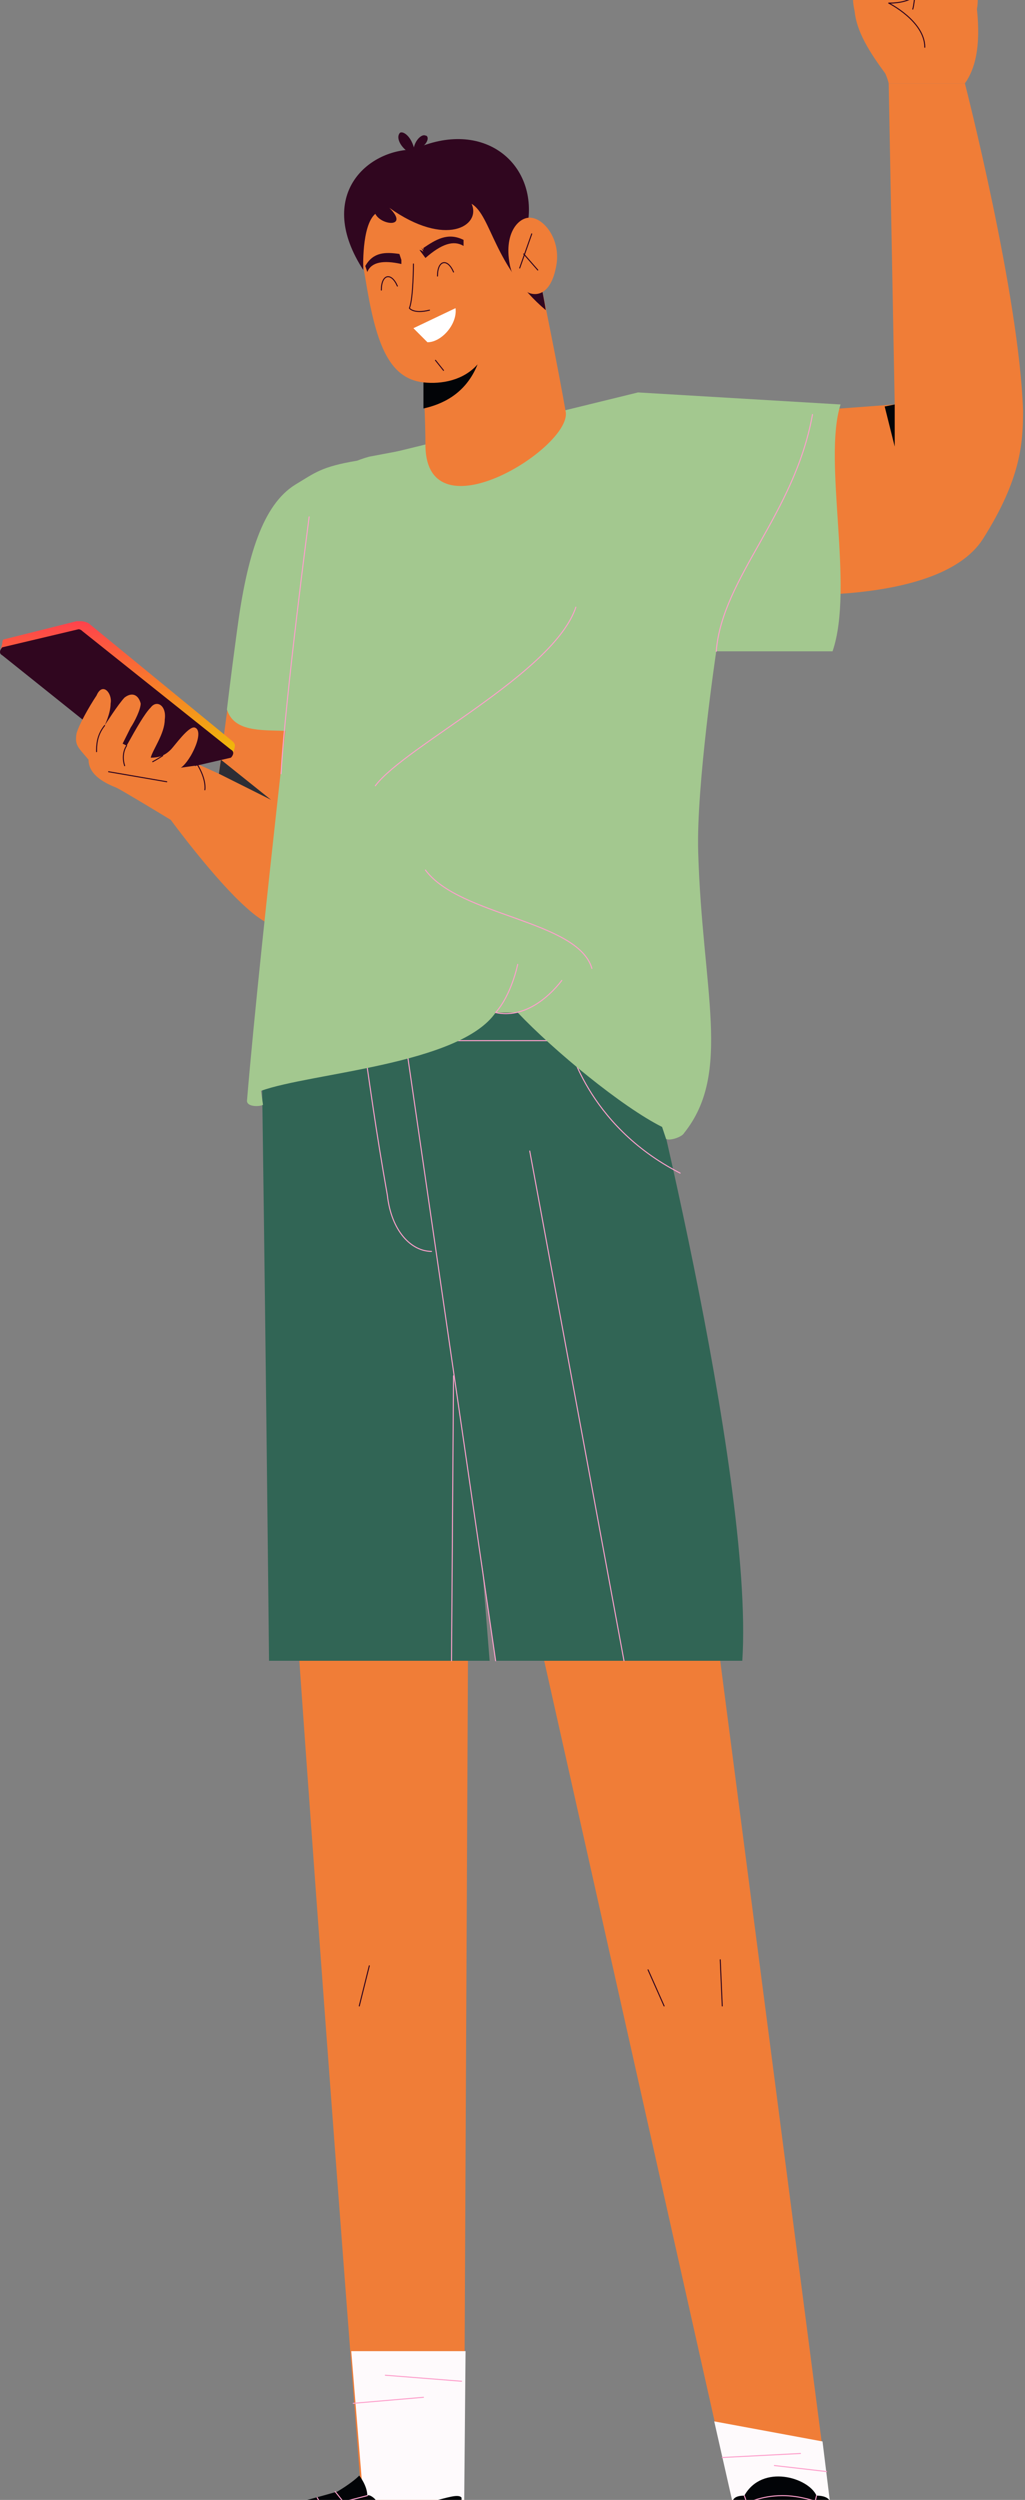
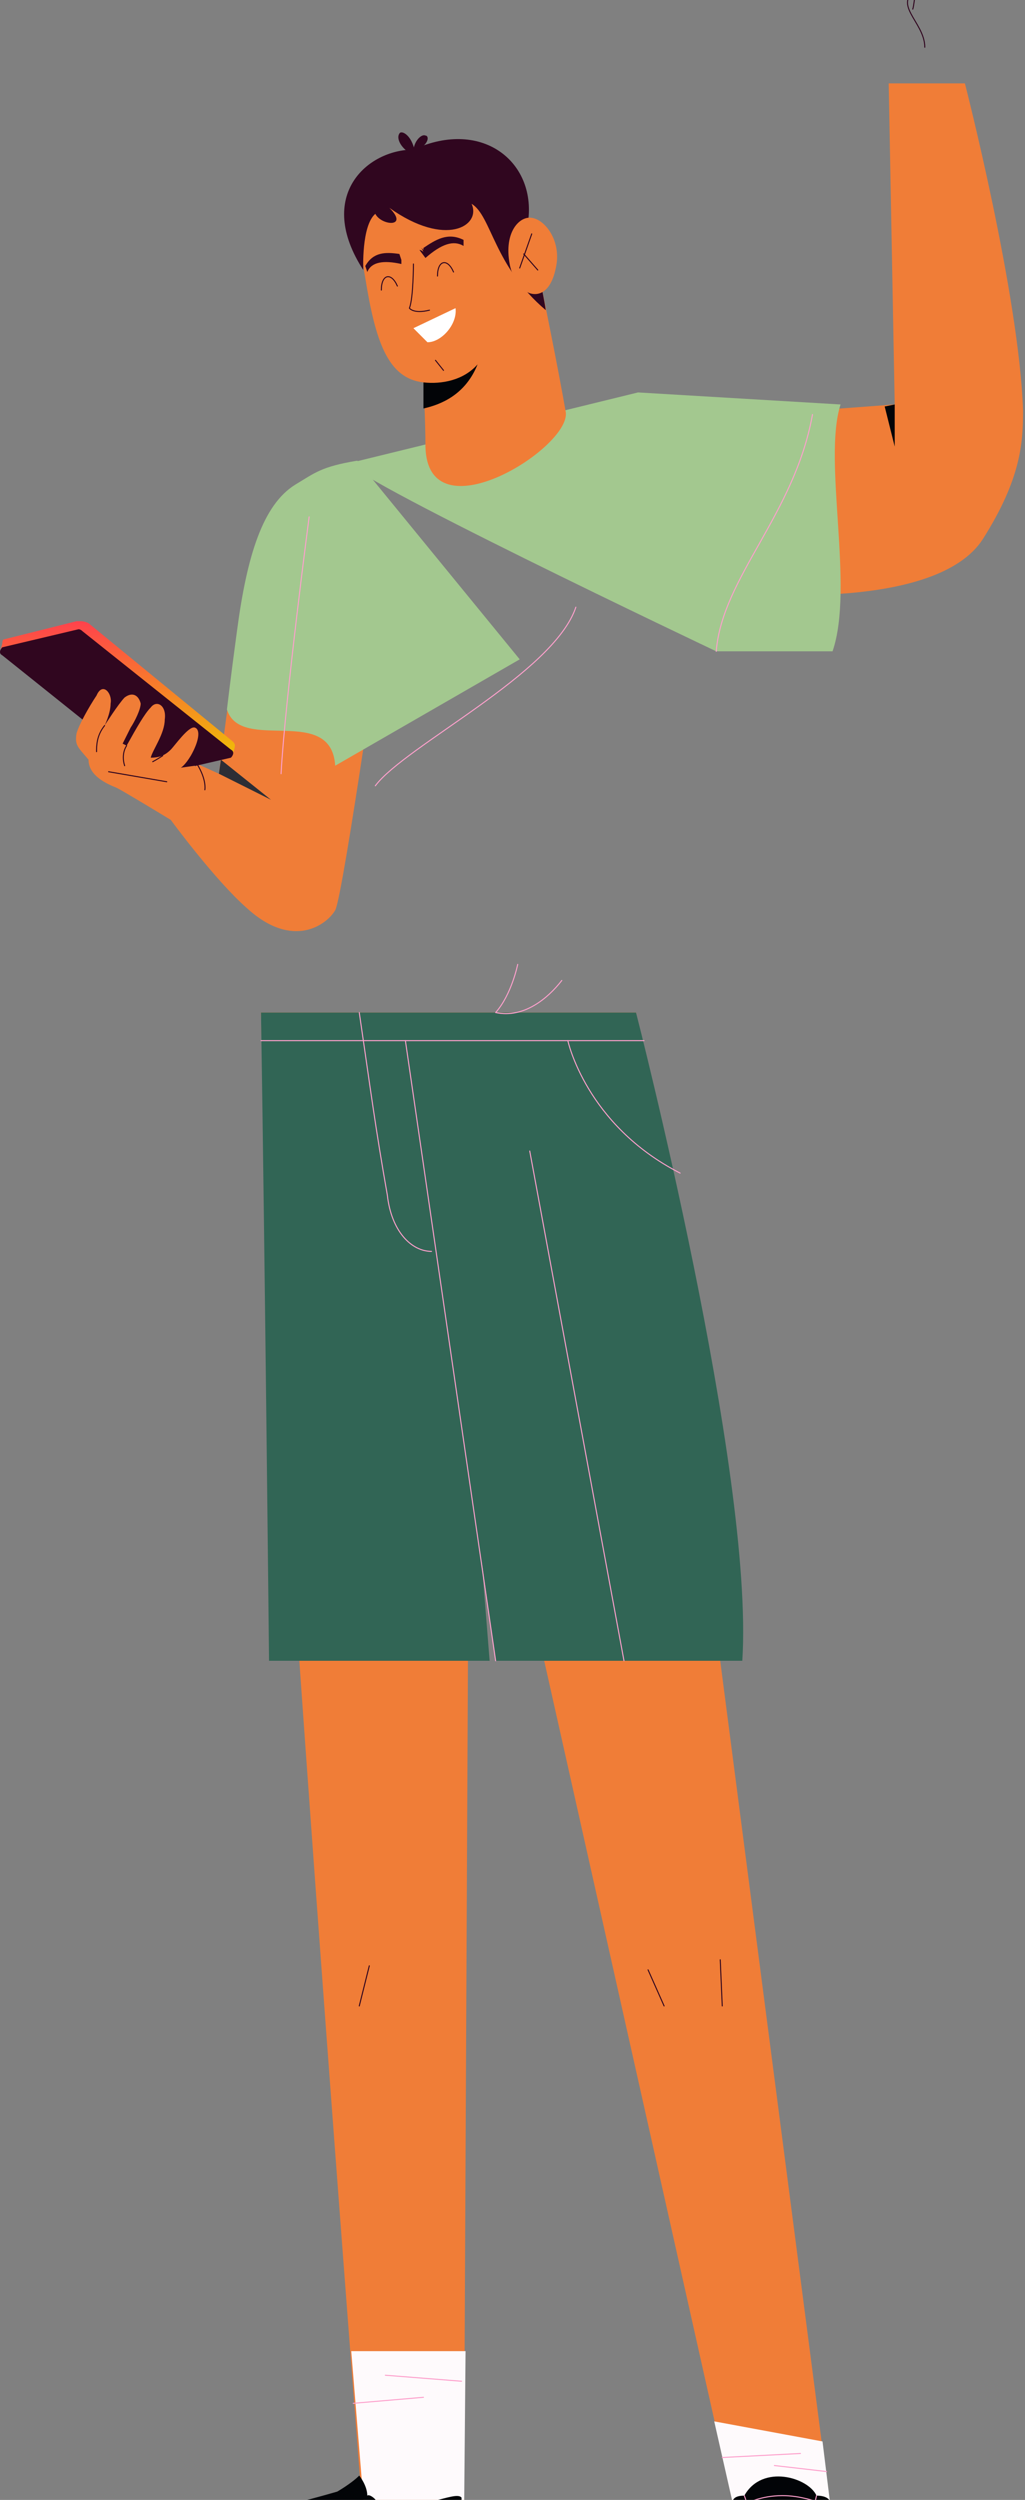
<svg xmlns="http://www.w3.org/2000/svg" width="403" height="982" viewBox="0 0 403 982" fill="none">
  <rect x="0" y="0" width="403" height="982" fill="#808080" stroke="none" />
  <path d="M245.333 166.766L295.007 232.985C295.007 232.985 368.334 240.08 386.468 211.701C401.449 188.051 402.237 173.861 402.237 161.248C400.66 115.525 379.372 32.752 379.372 32.752H349.41L351.776 158.883L245.333 166.766Z" fill="#F07D37" />
  <path d="M327.333 255.847C336.007 230.62 323.391 180.956 330.487 158.883L250.853 154.153L138.103 181.745C128.641 183.321 281.603 255.847 281.603 255.847H327.333Z" fill="#A3C88F" />
  <path d="M351.776 158.883V175.438L347.833 159.671L351.776 158.883Z" fill="#020407" />
  <path d="M67.141 322.066C67.141 322.066 84.487 345.715 97.103 356.752C115.237 373.307 128.641 363.058 131.795 357.54C134.949 352.022 152.295 229.832 152.295 229.832C152.295 229.832 149.141 178.591 134.949 183.321C119.968 188.051 98.68 215.642 94.737 240.869C90.795 266.883 86.064 303.934 86.064 303.934L77.391 299.993L67.141 322.066Z" fill="#F07D37" />
  <path d="M30.084 244.022L1.699 251.117C1.173 251.117 0.911 251.642 0.911 252.693L0.122 255.847L60.834 301.569L91.584 296.051C91.584 296.051 92.372 293.686 92.372 292.898C92.372 292.372 92.109 291.847 91.584 291.321L34.814 244.81C33.763 244.284 32.712 244.022 31.66 244.022C31.135 244.022 30.609 244.022 30.084 244.022Z" fill="url(#paint0_linear_293_2574)" />
  <path d="M60.045 304.723L90.795 297.628C91.584 296.839 92.372 295.263 90.795 294.474L32.449 247.963C31.923 247.438 31.398 247.175 30.872 247.175L0.91 254.27C0.122 255.058 -0.666 256.635 0.91 257.423L60.045 304.723Z" fill="#30061F" />
  <path d="M67.141 322.066C67.141 322.066 49.006 311.029 45.853 309.453C41.91 307.876 34.814 304.723 34.814 298.416C30.872 293.686 29.295 292.898 30.083 288.168C30.872 285.015 34.814 277.92 37.968 273.19C40.333 267.672 44.276 272.401 43.487 276.343C43.487 280.285 41.122 285.015 41.122 285.015C41.122 285.015 46.641 276.343 49.006 273.978C52.16 271.613 54.526 273.19 55.314 276.343C55.314 278.708 52.949 283.438 51.372 285.803C49.795 288.956 48.218 292.109 48.218 292.109L49.795 292.898C53.737 285.803 56.891 280.285 59.256 277.92C61.622 274.766 65.564 277.131 64.776 282.65C64.776 288.168 60.045 294.474 59.256 297.628C62.41 297.628 64.776 296.839 67.141 294.474C68.718 292.898 74.237 285.015 76.603 285.803C78.968 286.591 78.18 291.321 75.026 296.839C72.66 300.781 71.083 301.569 71.083 301.569L76.603 300.781C76.603 300.781 78.18 303.934 78.18 309.453C77.391 314.971 67.141 322.066 67.141 322.066Z" fill="#F07D37" />
  <path d="M140.468 180.956C126.276 183.321 123.911 185.686 116.026 190.416C103.411 198.299 97.103 218.007 93.161 247.963C90.795 265.306 89.218 278.708 89.218 278.708C94.737 296.051 130.218 276.343 131.795 300.781L204.334 259L140.468 180.956Z" fill="#A3C88F" />
  <path d="M77.391 299.993C81.333 306.299 80.545 310.241 80.545 310.241" stroke="#30061F" stroke-width="0.4" stroke-linecap="round" stroke-linejoin="round" />
  <path d="M86.064 303.934L106.564 314.182L86.853 298.416L86.064 303.934Z" fill="#2C2E35" />
  <path d="M41.122 285.015C37.968 288.956 37.968 292.898 37.968 295.263" stroke="#30061F" stroke-width="0.4" stroke-linecap="round" stroke-linejoin="round" />
  <path d="M42.699 303.146L65.564 307.088" stroke="#30061F" stroke-width="0.4" stroke-linecap="round" stroke-linejoin="round" />
  <path d="M49.795 292.898C48.218 295.263 48.218 298.416 49.007 300.781" stroke="#30061F" stroke-width="0.4" stroke-linecap="round" stroke-linejoin="round" />
  <path d="M63.987 296.839C61.622 298.416 60.045 299.204 60.045 299.204" stroke="#30061F" stroke-width="0.4" stroke-linecap="round" stroke-linejoin="round" />
  <path d="M250.064 397.744L329.699 1010.27H294.218L184.622 521.511L182.257 1010.27H144.411C144.411 1010.27 104.199 498.649 102.622 397.744H250.064Z" fill="#F07D37" />
  <path d="M294.218 1010.27L280.814 951.146L323.391 959.029L329.699 1010.27H294.218ZM145.199 1010.27L138.103 923.555H183.045L182.256 1010.27H145.199Z" fill="#FEFAFC" />
  <path d="M102.622 397.744C104.199 498.649 105.776 652.372 105.776 652.372H192.507L189.353 612.956L194.872 652.372H291.853C296.584 578.27 250.064 397.744 250.064 397.744H102.622Z" fill="#316555" />
  <path d="M253.218 408.781H102.622" stroke="#FDA0CC" stroke-width="0.4" stroke-linecap="round" stroke-linejoin="round" />
  <path d="M141.257 397.744C145.988 430.066 147.565 442.679 152.295 469.482C153.872 483.671 161.757 491.555 169.641 491.555" stroke="#FDA0CC" stroke-width="0.4" stroke-linecap="round" stroke-linejoin="round" />
  <path d="M267.411 460.81C230.353 441.89 223.257 408.781 223.257 408.781" stroke="#FDA0CC" stroke-width="0.4" stroke-linecap="round" stroke-linejoin="round" />
  <path d="M194.872 652.372L159.391 408.781" stroke="#FDA0CC" stroke-width="0.4" stroke-linecap="round" stroke-linejoin="round" />
-   <path d="M145.199 179.379C145.199 179.379 216.949 165.978 246.122 159.671C263.468 156.518 277.66 216.43 281.603 255.847C281.603 255.847 273.718 308.664 274.506 334.679C276.083 389.073 287.91 421.394 268.987 445.044C268.199 446.62 263.468 448.197 261.891 447.409L260.314 442.679C244.545 434.795 217.737 412.722 203.545 397.744H194.872C180.679 418.241 122.333 421.394 102.622 428.489L103.41 434.007C101.833 434.795 97.103 434.795 97.103 432.43C102.622 366.211 119.179 227.467 121.545 203.029C123.122 188.051 136.526 181.744 145.199 179.379Z" fill="#A3C88F" />
  <path d="M181.468 1010.27H77.391V997.657C77.391 991.35 102.622 987.409 132.583 978.737C132.583 978.737 138.103 975.584 141.256 972.431C141.256 972.431 144.41 976.372 144.41 980.314C145.199 979.526 148.353 981.89 148.353 983.467C164.122 987.409 179.103 977.949 181.468 981.102V1010.27Z" fill="#020407" />
-   <path d="M96.314 988.985L104.199 1000.81M101.045 995.292L148.353 983.467M98.68 992.139L144.411 980.314M101.834 986.62L104.199 990.562M131.795 978.737L134.949 982.679M124.699 981.102L127.064 985.044M116.814 982.679L119.968 986.62M108.93 985.044L112.084 988.985M143.622 985.044C157.814 994.504 177.526 983.467 181.468 985.832M172.007 986.62C172.007 986.62 164.122 990.562 161.757 1000.02M177.526 652.372L178.314 540.431" stroke="#FDA0CC" stroke-width="0.4" stroke-linecap="round" stroke-linejoin="round" />
  <path d="M333.641 1000.81C333.641 994.504 327.333 988.985 326.545 983.467C326.545 981.89 324.968 980.314 321.026 980.314C317.872 973.219 299.737 967.701 292.641 980.314C288.699 980.314 287.91 981.89 287.91 983.467C289.487 988.985 286.333 991.35 286.333 1000.81H291.853L294.218 1010.27H329.699L328.91 1000.81H333.641Z" fill="#020407" />
-   <path d="M232.718 380.401C227.199 361.482 180.68 359.905 167.276 341.774" stroke="#FDA0CC" stroke-width="0.4" stroke-linecap="round" stroke-linejoin="round" />
  <path d="M147.564 308.664C159.391 292.898 217.738 264.518 226.411 238.504" stroke="#FDA0CC" stroke-width="0.4" stroke-linecap="round" stroke-linejoin="round" />
  <path d="M321.026 982.679C321.026 982.679 314.718 980.314 307.622 980.314C298.949 980.314 293.43 983.467 293.43 983.467" stroke="#FDA0CC" stroke-width="0.4" stroke-linecap="round" stroke-linejoin="round" />
  <path d="M141.257 787.963L145.199 772.197" stroke="#30061F" stroke-width="0.4" stroke-linecap="round" stroke-linejoin="round" />
  <path d="M261.103 787.963L254.795 773.774" stroke="#30061F" stroke-width="0.4" stroke-linecap="round" stroke-linejoin="round" />
  <path d="M283.968 787.963L283.18 769.832" stroke="#30061F" stroke-width="0.4" stroke-linecap="round" stroke-linejoin="round" />
  <path d="M143.622 109.219C147.564 133.657 152.295 148.635 166.487 150.212C166.487 150.212 167.276 165.19 167.276 175.438C168.064 210.912 224.045 176.226 222.468 162.036C219.314 143.905 213.795 117.102 212.218 109.219C207.487 80.051 196.449 47.73 162.545 58.766C148.353 64.284 138.103 80.051 143.622 109.219Z" fill="#F07D37" />
  <path d="M153.083 81.628C175.16 97.394 189.353 88.722 185.41 80.051C193.295 84.781 194.083 104.489 214.583 121.832C214.583 121.832 213.795 115.525 207.487 87.934C211.429 64.284 190.141 46.153 162.545 58.766C144.41 58.766 123.91 76.898 142.833 106.066C142.833 106.066 142.045 88.722 147.564 83.993C149.929 88.722 160.968 89.511 153.083 81.628Z" fill="#30061F" />
  <path d="M200.391 103.701C198.026 91.088 204.333 84.781 209.064 85.569C214.583 86.358 220.891 95.029 218.526 105.277C216.16 117.102 209.064 117.102 205.122 113.16C201.179 109.219 200.391 103.701 200.391 103.701Z" fill="#F07D37" />
  <path d="M166.487 150.212V160.46C173.583 158.883 183.045 154.942 187.776 143.117C182.257 149.423 173.583 151 166.487 150.212Z" fill="#020407" />
  <path d="M209.064 91.876L204.333 105.277" stroke="#30061F" stroke-width="0.4" stroke-linecap="round" stroke-linejoin="round" />
  <path d="M205.911 99.759L211.43 106.066" stroke="#30061F" stroke-width="0.4" stroke-linecap="round" stroke-linejoin="round" />
  <path d="M162.545 103.701C162.545 103.701 162.545 117.102 160.968 121.044C160.968 121.044 162.545 123.409 168.853 121.832" stroke="#30061F" stroke-width="0.4" stroke-linecap="round" stroke-linejoin="round" />
  <path d="M179.103 121.044L162.545 128.927L168.064 134.445C173.583 134.445 179.891 127.35 179.103 121.044Z" fill="white" />
  <path d="M164.911 98.182L167.276 101.336C173.584 95.817 178.314 94.241 182.257 96.606V94.241C175.949 91.087 171.218 94.241 166.487 97.394V98.182L165.699 97.394L166.487 98.971C166.487 98.971 165.699 98.182 164.911 98.182ZM157.814 99.759V103.701C150.718 102.124 145.987 102.912 144.411 106.854L143.622 104.489C146.776 98.971 151.507 98.971 157.026 99.759L157.814 102.124V99.759Z" fill="#30061F" />
  <path d="M172.007 108.43C172.007 102.124 175.949 101.336 178.315 106.854" stroke="#30061F" stroke-width="0.4" stroke-linecap="round" stroke-linejoin="round" />
  <path d="M149.93 113.949C149.93 107.642 153.872 106.854 156.237 112.372" stroke="#30061F" stroke-width="0.4" stroke-linecap="round" stroke-linejoin="round" />
  <path d="M174.372 145.482L171.218 141.54" stroke="#30061F" stroke-width="0.4" stroke-linecap="round" stroke-linejoin="round" />
  <path d="M163.334 61.131C158.603 59.555 155.449 54.825 157.026 52.46C157.814 50.883 162.545 53.248 163.334 61.131ZM162.545 59.555C162.545 55.613 165.699 52.46 167.276 53.248C168.853 53.248 168.853 57.19 162.545 59.555Z" fill="#30061F" />
  <path d="M181.468 935.379L151.506 933.014M138.891 944.051L166.487 941.686M292.641 980.314L296.583 991.35M321.026 980.314L318.66 990.562M326.545 983.467L323.391 992.927M287.91 983.467L293.429 993.715M283.968 965.336L314.718 963.759M324.968 970.854L304.468 968.489M245.333 652.372L208.276 452.139M203.545 378.825C203.545 378.825 201.179 390.65 194.872 397.744C205.91 400.109 215.372 392.226 220.891 385.131M319.449 162.825C312.353 202.241 283.968 226.679 281.602 255.847M110.506 303.934C112.083 274.766 121.545 203.029 121.545 203.029" stroke="#FDA0CC" stroke-width="0.4" stroke-linecap="round" stroke-linejoin="round" />
-   <path d="M379.372 32.752C383.314 27.234 385.68 18.562 384.103 3.584C385.154 -2.197 383.577 -7.978 379.372 -13.759L337.584 3.584C337.584 3.584 336.795 13.832 345.468 24.08C348.622 28.81 349.411 32.752 349.411 32.752H379.372ZM381.737 -11.394C379.372 -15.336 377.007 -16.912 375.43 -16.912C373.064 -16.912 371.487 -14.547 371.487 -14.547C371.487 -14.547 369.911 -19.277 367.545 -20.066C364.391 -20.066 362.814 -17.701 361.237 -13.759C359.661 -17.701 358.084 -20.066 354.93 -20.066C352.564 -20.066 350.199 -18.489 349.411 -16.912C347.834 -20.854 345.468 -20.854 343.891 -20.854C343.103 -20.854 339.161 -20.854 337.584 -11.394L338.372 -7.453C339.161 -3.511 342.314 1.219 349.411 -0.358C350.199 3.584 350.987 7.526 354.93 7.526C359.661 7.526 359.661 3.584 359.661 3.584C361.237 5.949 364.391 6.737 365.968 5.949C368.334 4.372 369.122 1.219 369.911 -1.146C371.487 -0.358 374.641 -1.934 376.218 -5.088C378.584 -8.241 381.737 -11.394 381.737 -11.394Z" fill="#F07D37" />
  <path d="M360.449 -13.759C360.449 -9.818 359.661 1.219 358.872 3.584" stroke="#30061F" stroke-width="0.4" stroke-linecap="round" stroke-linejoin="round" />
-   <path d="M348.622 29.598C341.526 20.139 336.795 12.255 336.007 4.372C334.43 -2.723 336.007 -5.876 337.584 -7.453C339.161 -9.029 346.257 -9.818 354.141 -7.453C358.872 -6.664 361.237 -8.241 362.026 -5.088C362.026 -3.511 359.661 1.219 349.411 1.219C349.411 1.219 363.603 8.314 363.603 18.562" fill="#F07D37" />
-   <path d="M337.583 -7.453C339.16 -9.029 346.257 -9.818 354.141 -7.453C358.872 -6.664 361.237 -8.241 362.026 -5.088C362.026 -3.511 359.66 1.219 349.41 1.219C349.41 1.219 363.603 8.314 363.603 18.562" stroke="#30061F" stroke-width="0.4" stroke-linecap="round" stroke-linejoin="round" />
+   <path d="M337.583 -7.453C339.16 -9.029 346.257 -9.818 354.141 -7.453C358.872 -6.664 361.237 -8.241 362.026 -5.088C349.41 1.219 363.603 8.314 363.603 18.562" stroke="#30061F" stroke-width="0.4" stroke-linecap="round" stroke-linejoin="round" />
  <defs>
    <linearGradient id="paint0_linear_293_2574" x1="46.255" y1="301.569" x2="46.255" y2="244.014" gradientUnits="userSpaceOnUse">
      <stop stop-color="#EEC800" />
      <stop offset="1" stop-color="#FF424C" />
    </linearGradient>
  </defs>
</svg>